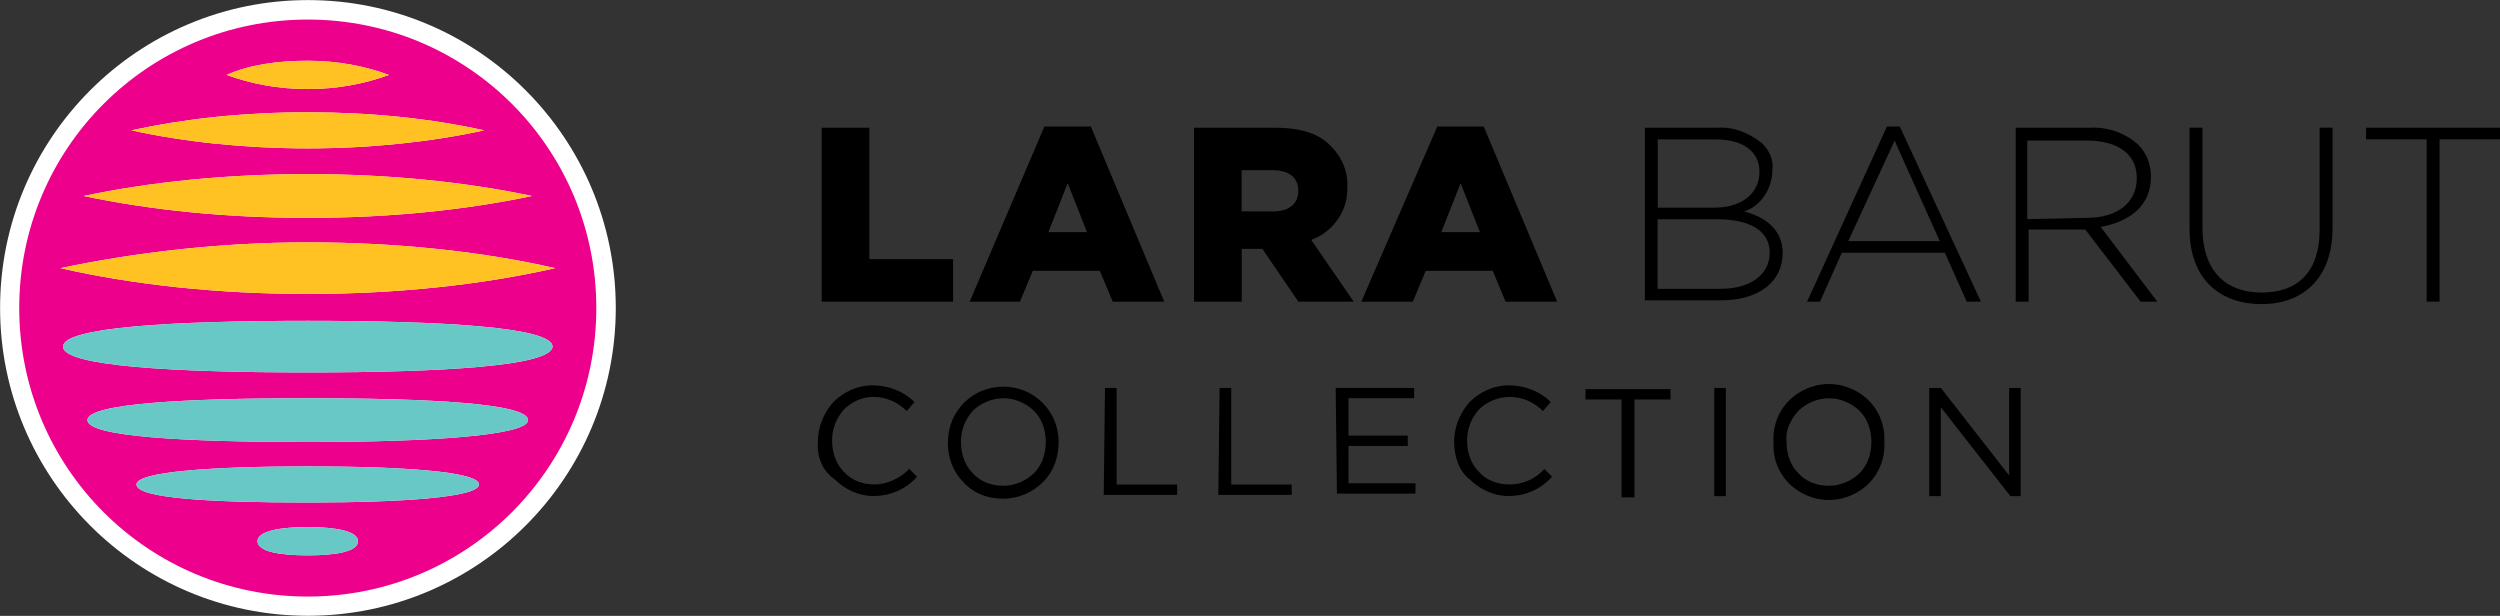
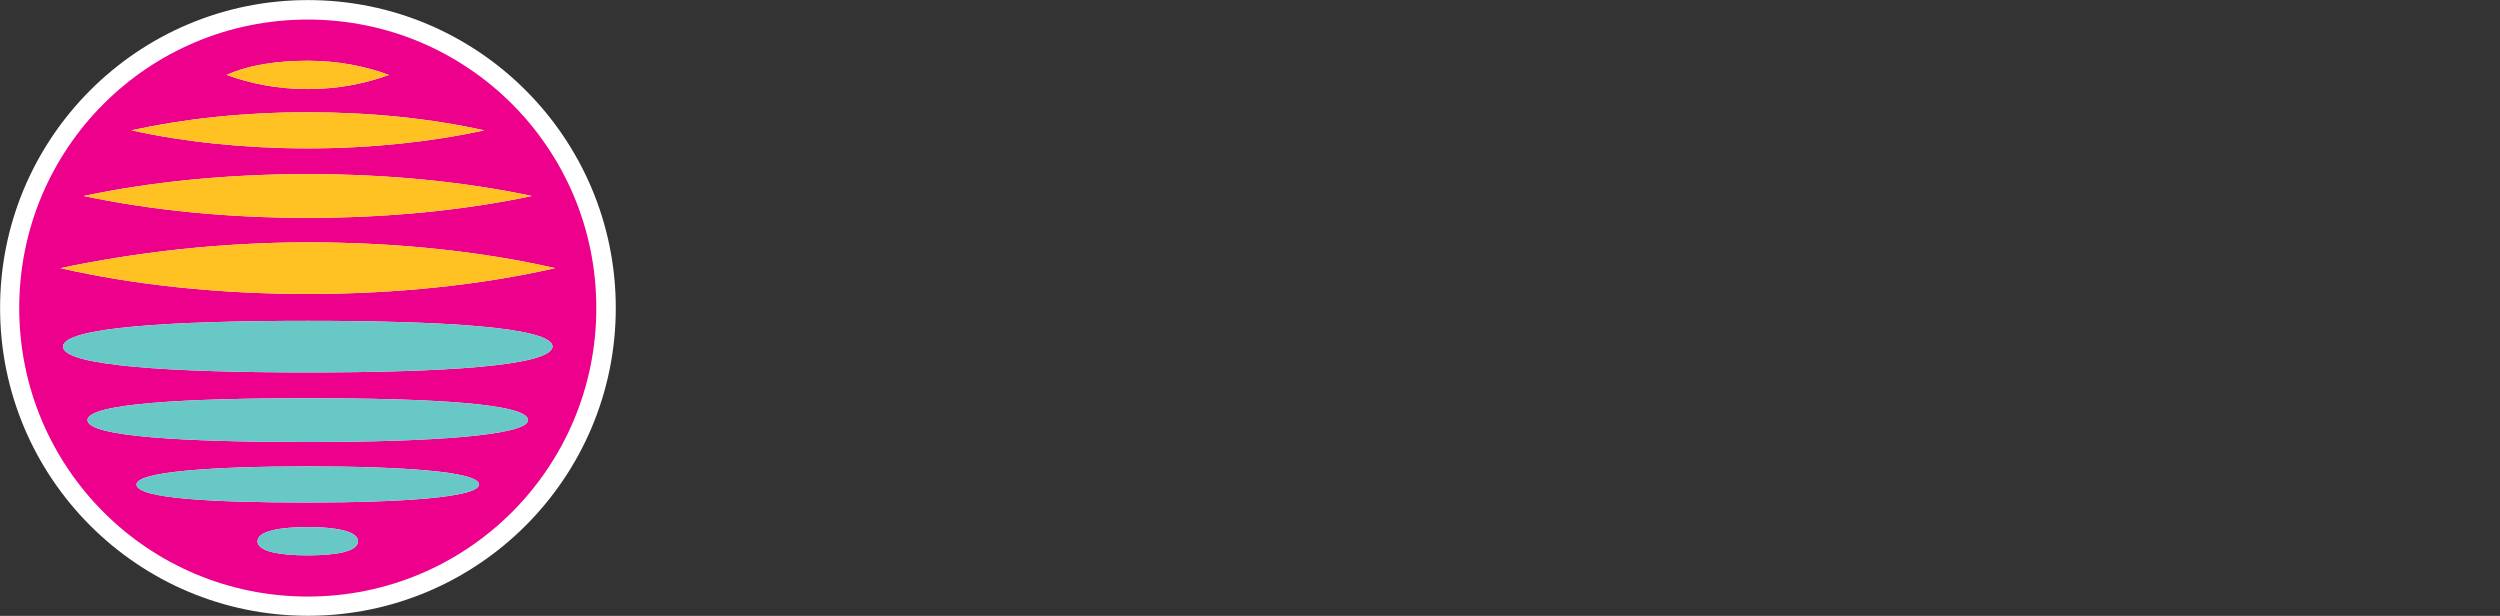
<svg xmlns="http://www.w3.org/2000/svg" id="Layer_2" data-name="Layer 2" viewBox="0 0 300.39 74">
  <rect x="0" y="0" width="300.39" height="74" fill="#333333" stroke="none" />
  <defs>
    <style>
      .cls-1, .cls-2, .cls-3, .cls-4, .cls-5 {
        stroke-width: 0px;
      }

      .cls-2 {
        fill: #fff;
      }

      .cls-3 {
        fill: #ec008c;
      }

      .cls-4 {
        fill: #ffc222;
      }

      .cls-5 {
        fill: #68c8c6;
      }
    </style>
  </defs>
  <g id="Layer_1-2" data-name="Layer 1">
    <g>
      <g>
        <circle class="cls-2" cx="37" cy="37" r="36.99" />
        <path class="cls-3" d="m36.98,2.35C17.79,2.35,2.31,17.82,2.31,37.01s15.48,34.67,34.67,34.67,34.67-15.48,34.67-34.67S56.17,2.35,36.98,2.35Zm0,4.95c3.56,0,6.81.62,9.75,1.7-2.94,1.08-6.19,1.7-9.75,1.7s-6.81-.62-9.75-1.7c2.79-1.24,6.19-1.7,9.75-1.7Zm0,6.19c7.74,0,14.86.77,21.2,2.17-6.35,1.39-13.62,2.17-21.2,2.17s-14.86-.77-21.2-2.17c6.35-1.39,13.46-2.17,21.2-2.17Zm0,7.43c9.75,0,18.88.93,26.93,2.63-8.05,1.7-17.18,2.63-26.93,2.63s-18.88-.93-26.93-2.63c8.05-1.7,17.18-2.63,26.93-2.63Zm0,8.2c10.68,0,20.89,1.08,29.72,3.1-8.82,2.01-19.04,3.1-29.72,3.1s-20.89-1.08-29.72-3.1c8.82-1.86,19.04-3.1,29.72-3.1Zm0,37.61c-3.4,0-6.04-.46-6.04-1.7s2.79-1.7,6.04-1.7,6.04.46,6.04,1.7-2.63,1.7-6.04,1.7Zm0-6.35c-11.3,0-20.58-.46-20.58-2.17,0-1.55,9.29-2.17,20.58-2.17s20.58.62,20.58,2.17-9.29,2.17-20.58,2.17Zm0-7.27c-14.55,0-26.47-.62-26.47-2.63s11.92-2.63,26.47-2.63,26.47.62,26.47,2.63c0,1.86-11.92,2.63-26.47,2.63Zm0-8.36c-16.25,0-29.41-.77-29.41-3.1s13.16-3.1,29.41-3.1,29.41.77,29.41,3.1c-.15,2.32-13.16,3.1-29.41,3.1Z" />
        <g>
          <path class="cls-4" d="m36.98,29.12c10.68,0,20.89,1.08,29.72,3.1-8.82,2.01-19.04,3.1-29.72,3.1s-20.89-1.08-29.72-3.1c8.82-1.86,19.04-3.1,29.72-3.1m0-8.2c9.75,0,18.88.93,26.93,2.63-8.05,1.7-17.18,2.63-26.93,2.63s-18.88-.93-26.93-2.63c8.05-1.7,17.18-2.63,26.93-2.63m0-7.43c7.74,0,14.86.77,21.2,2.17-6.35,1.39-13.62,2.17-21.2,2.17s-14.86-.77-21.2-2.17c6.35-1.39,13.46-2.17,21.2-2.17m0-6.19c3.56,0,6.81.62,9.75,1.7-2.94,1.08-6.19,1.7-9.75,1.7s-6.81-.62-9.75-1.7c2.79-1.24,6.19-1.7,9.75-1.7" />
          <path class="cls-5" d="m36.98,44.75c-16.25,0-29.41-.77-29.41-3.1s13.16-3.1,29.41-3.1,29.41.77,29.41,3.1c-.15,2.32-13.16,3.1-29.41,3.1m0,8.36c-14.55,0-26.47-.62-26.47-2.63s11.92-2.63,26.47-2.63,26.47.62,26.47,2.63c0,1.86-11.92,2.63-26.47,2.63m0,7.27c-11.3,0-20.58-.46-20.58-2.17,0-1.55,9.29-2.17,20.58-2.17s20.58.62,20.58,2.17-9.29,2.17-20.58,2.17m0,6.35c-3.4,0-6.04-.46-6.04-1.7s2.79-1.7,6.04-1.7,6.04.46,6.04,1.7-2.63,1.7-6.04,1.7" />
        </g>
      </g>
-       <path id="logo" class="cls-1" d="m98.73,15.35h5.73v15.79h10.06v5.11h-15.79V15.35Zm26.77-.15h5.57l8.82,21.05h-6.19l-1.55-3.71h-8.05l-1.55,3.71h-6.04l8.98-21.05Zm5.11,12.69l-2.32-5.88-2.32,5.88h4.64Zm12.69-12.54h9.91c3.25,0,5.42.77,6.81,2.32,1.24,1.24,2.01,3.1,1.86,4.8.15,2.79-1.7,5.42-4.33,6.35l5.11,7.43h-6.65l-4.33-6.35h-2.48v6.35h-5.73V15.35h-.15Zm9.6,10.06c2.01,0,3.1-.93,3.1-2.48,0-1.7-1.24-2.48-3.1-2.48h-3.71v4.95h3.71Zm19.81-10.21h5.57l8.82,21.05h-6.19l-1.55-3.71h-8.05l-1.55,3.71h-6.19l9.13-21.05Zm5.11,12.69l-2.32-5.88-2.32,5.88h4.64Zm19.81-12.54h8.67c2.01-.15,3.87.62,5.42,1.86.93.93,1.39,2.01,1.24,3.25,0,2.17-1.39,4.33-3.4,4.95,2.48.62,4.64,2.17,4.64,4.95h0c0,3.56-2.94,5.73-7.43,5.73h-9.13s0-20.74,0-20.74Zm8.36,9.6c3.1,0,5.42-1.55,5.42-4.33,0-2.32-1.86-3.87-5.26-3.87h-6.96v8.2h6.81Zm.77,9.75c3.56,0,5.88-1.7,5.88-4.33h0c0-2.63-2.32-4.02-6.35-4.02h-7.12v8.36h7.58Zm19.96-19.5h1.55l9.75,21.05h-1.7l-2.63-5.88h-12.38l-2.63,5.88h-1.55l9.6-21.05Zm6.35,13.77l-5.42-12.07-5.57,12.07h10.99Zm9.13-13.62h8.82c2.17-.15,4.33.62,5.88,2.01,1.08,1.08,1.55,2.48,1.55,3.87,0,3.56-2.63,5.42-6.04,6.04l6.81,8.98h-2.01l-6.65-8.67h-6.81v8.67h-1.55V15.35Zm8.51,10.83c3.56,0,6.04-1.7,6.04-4.8h0c0-2.79-2.17-4.49-6.04-4.49h-7.12v9.44l7.12-.15Zm12.38,1.39v-12.23h1.55v12.07c0,4.95,2.63,7.74,7.12,7.74s6.96-2.63,6.96-7.58v-12.23h1.55v12.07c0,6.04-3.56,9.13-8.51,9.13-5.26,0-8.67-3.25-8.67-8.98Zm28.48-10.83h-7.27v-1.39h16.1v1.39h-7.27v19.5h-1.55v-19.5ZM98.27,53.11c0-1.7.62-3.4,1.86-4.8,1.24-1.24,2.94-2.01,4.64-2.01,1.86,0,3.71.62,5.11,2.01l-.93,1.08c-1.08-1.08-2.48-1.7-4.02-1.7-1.39,0-2.63.62-3.56,1.55-.93,1.08-1.39,2.32-1.39,3.71s.46,2.79,1.39,3.71c.93,1.08,2.32,1.55,3.71,1.55,1.55,0,3.1-.77,4.18-1.86l.93.93c-1.39,1.55-3.25,2.32-5.26,2.32-1.7,0-3.4-.77-4.64-2.01-1.39-.93-2.17-2.63-2.01-4.49Zm15.63,0c0-3.71,2.94-6.65,6.65-6.65s6.65,2.94,6.65,6.65c0,1.86-.62,3.56-1.86,4.8-1.24,1.24-2.94,2.01-4.8,2.01s-3.56-.62-4.8-2.01c-1.24-1.24-1.86-2.94-1.86-4.8Zm11.76,0c0-1.39-.46-2.79-1.39-3.71-.93-.93-2.32-1.55-3.71-1.55s-2.79.62-3.71,1.55c-.93,1.08-1.39,2.32-1.39,3.71s.46,2.79,1.39,3.71c.93,1.08,2.32,1.55,3.71,1.55s2.79-.62,3.71-1.55c.93-.93,1.39-2.32,1.39-3.71h0Zm7.12-6.5h1.39v11.61h7.27v1.24h-8.82l.15-12.85Zm13.77,0h1.39v11.61h7.27v1.24h-8.82l.15-12.85Zm13.93,0h9.44v1.24h-7.89v4.49h7.12v1.24h-7.12v4.49h8.05v1.24h-9.44l-.15-12.69Zm14.24,6.5c0-1.7.62-3.4,1.86-4.8,1.24-1.24,2.94-2.01,4.64-2.01,1.86,0,3.71.62,5.11,2.01l-.93,1.08c-1.08-1.08-2.48-1.7-4.02-1.7-1.39,0-2.79.62-3.71,1.55-.93,1.08-1.39,2.32-1.39,3.71s.46,2.79,1.39,3.71c.93,1.08,2.32,1.55,3.71,1.55,1.55,0,3.1-.62,4.18-1.86l.93.93c-1.39,1.55-3.25,2.32-5.26,2.32-1.7,0-3.4-.77-4.64-2.01-1.24-.93-1.86-2.63-1.86-4.49h0Zm20.12-5.11h-4.33v-1.24h10.21v1.24h-4.33v11.76h-1.55v-11.76Zm11.14-1.39h1.39v13h-1.39v-13Zm7.12,6.5c-.15-2.48,1.08-4.8,3.25-6.04,2.17-1.24,4.64-1.24,6.81,0s3.4,3.56,3.25,6.04c.15,2.48-1.08,4.8-3.25,6.04-2.17,1.24-4.64,1.24-6.81,0-2.17-1.24-3.4-3.56-3.25-6.04Zm11.76,0c0-1.39-.46-2.79-1.39-3.71-.93-.93-2.32-1.55-3.71-1.55s-2.79.62-3.71,1.55c-.93,1.08-1.55,2.32-1.39,3.71,0,1.39.46,2.79,1.39,3.71.93,1.08,2.32,1.55,3.71,1.55s2.79-.62,3.71-1.55c.93-.93,1.39-2.32,1.39-3.71h0Zm6.96-6.5h1.39l8.2,10.52v-10.52h1.39v13h-1.24l-8.36-10.68v10.68h-1.39v-13Z" />
    </g>
  </g>
</svg>